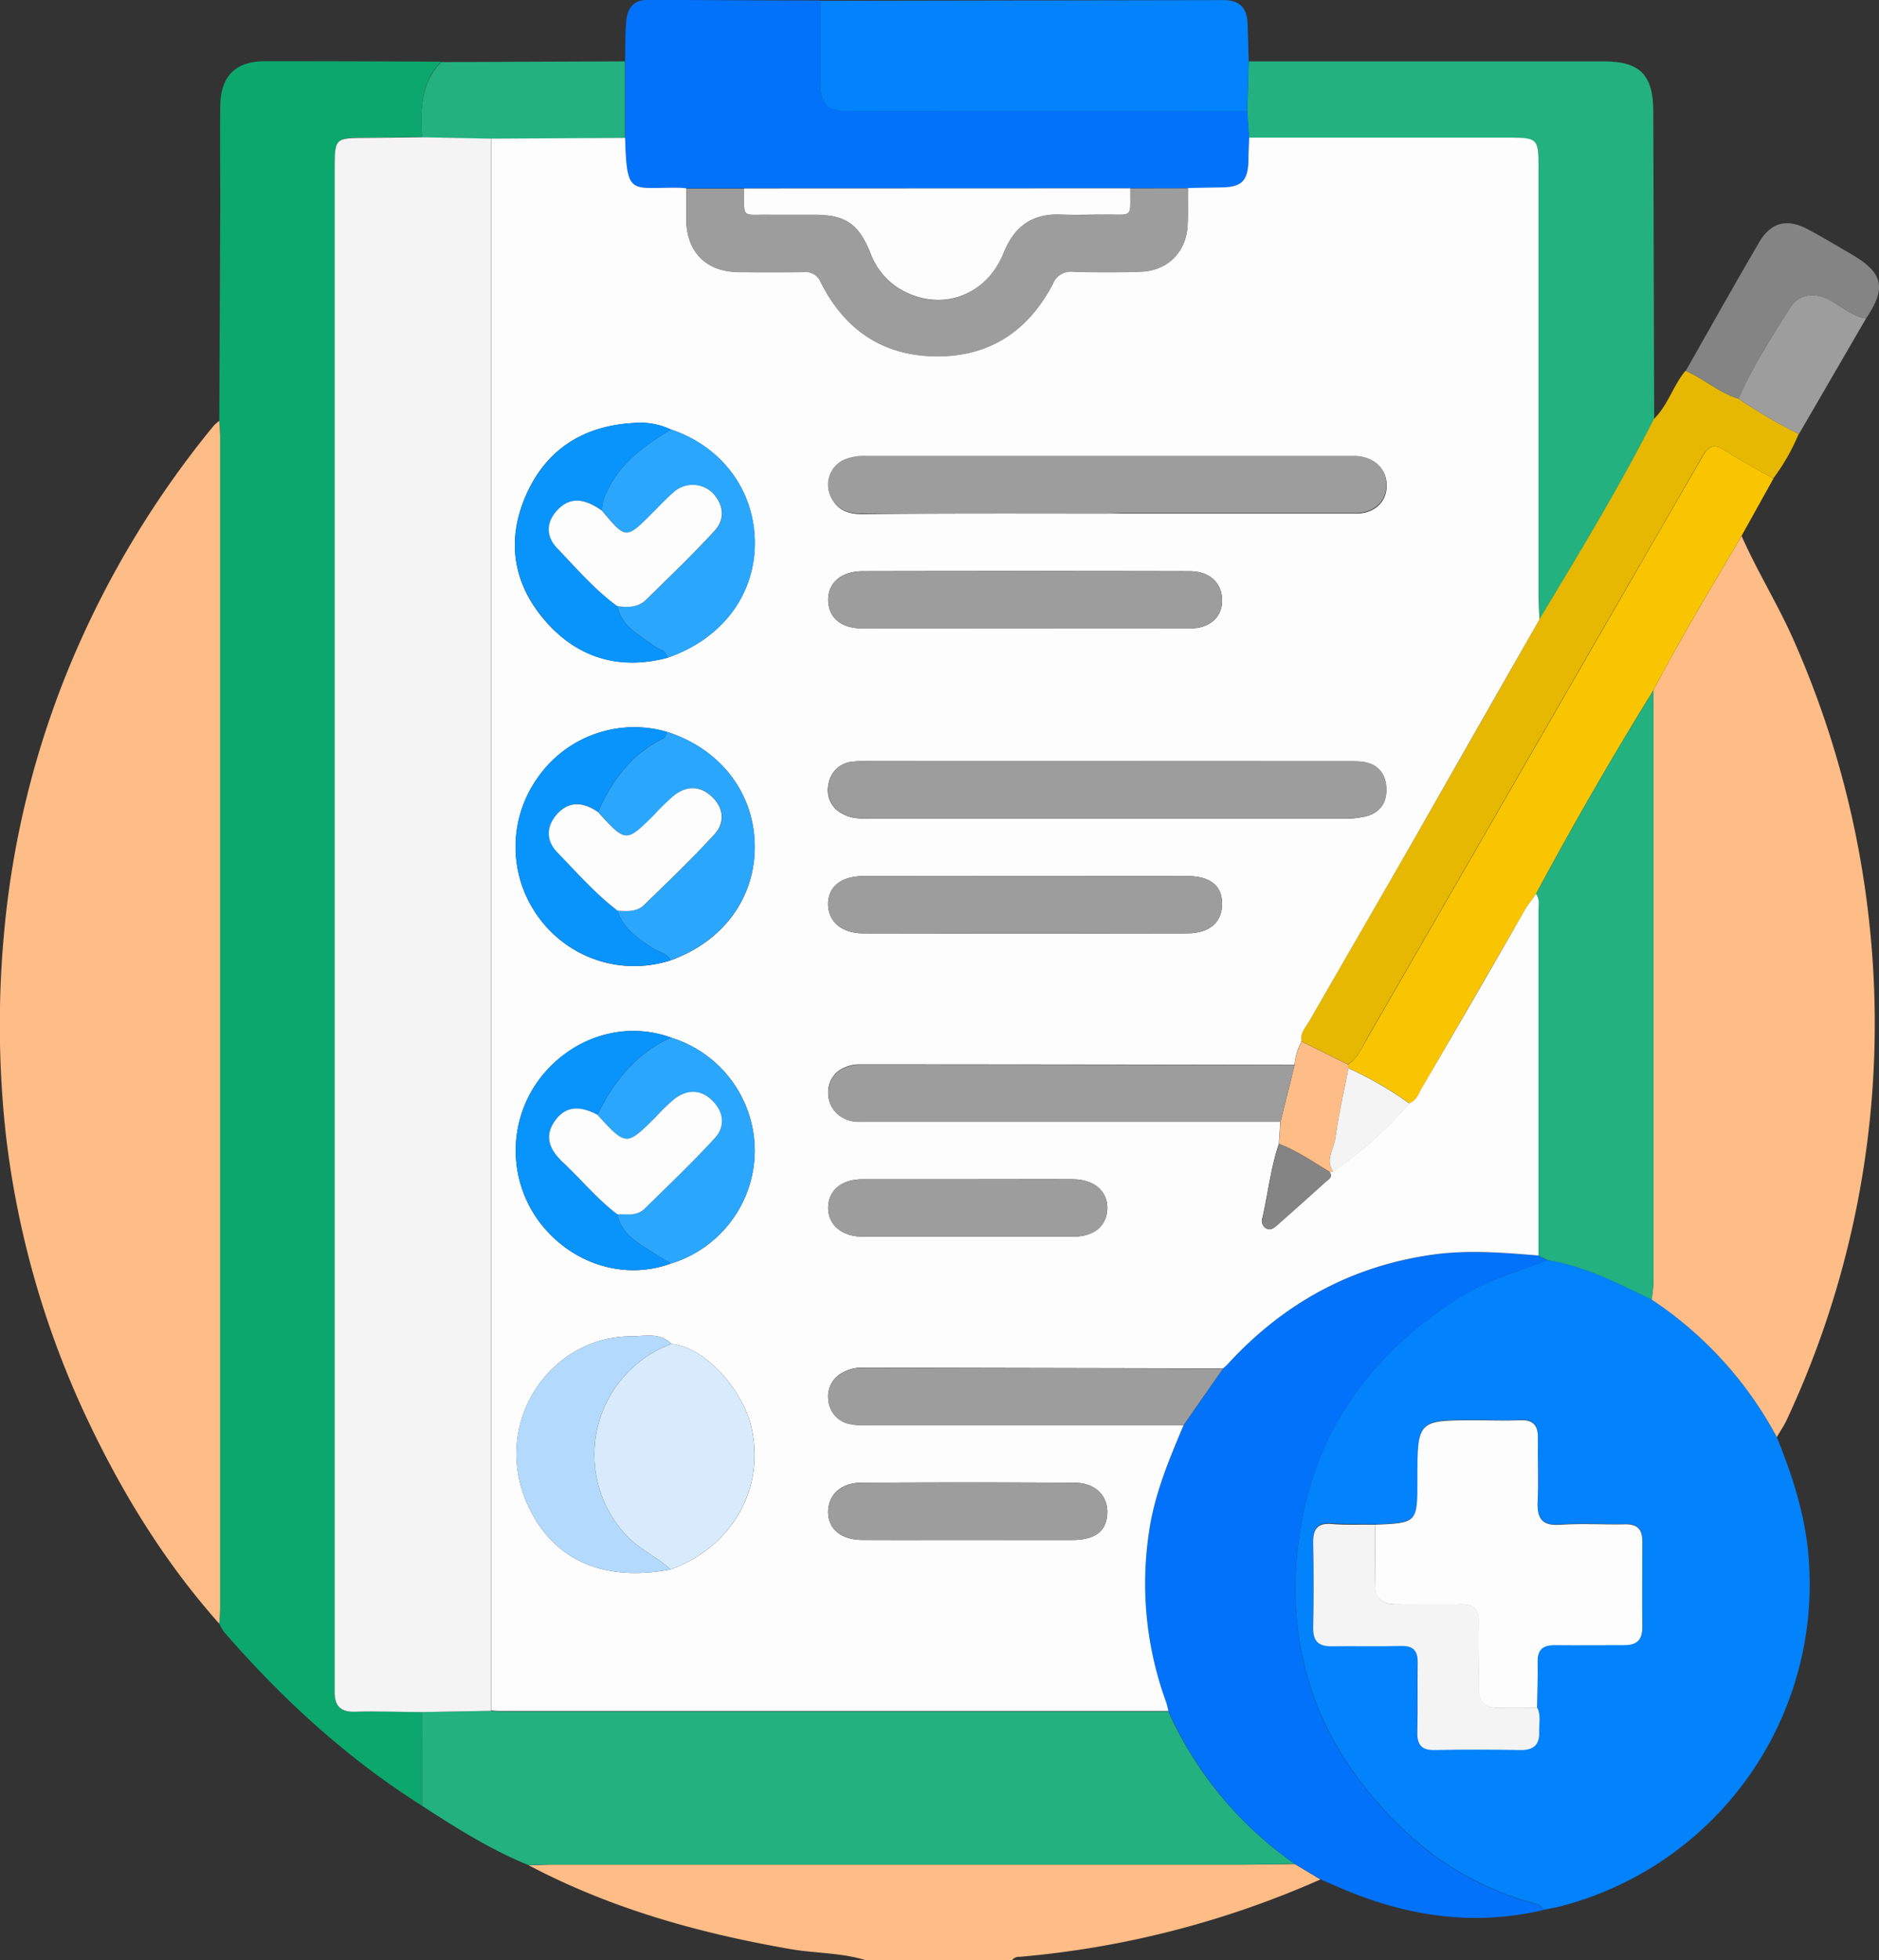
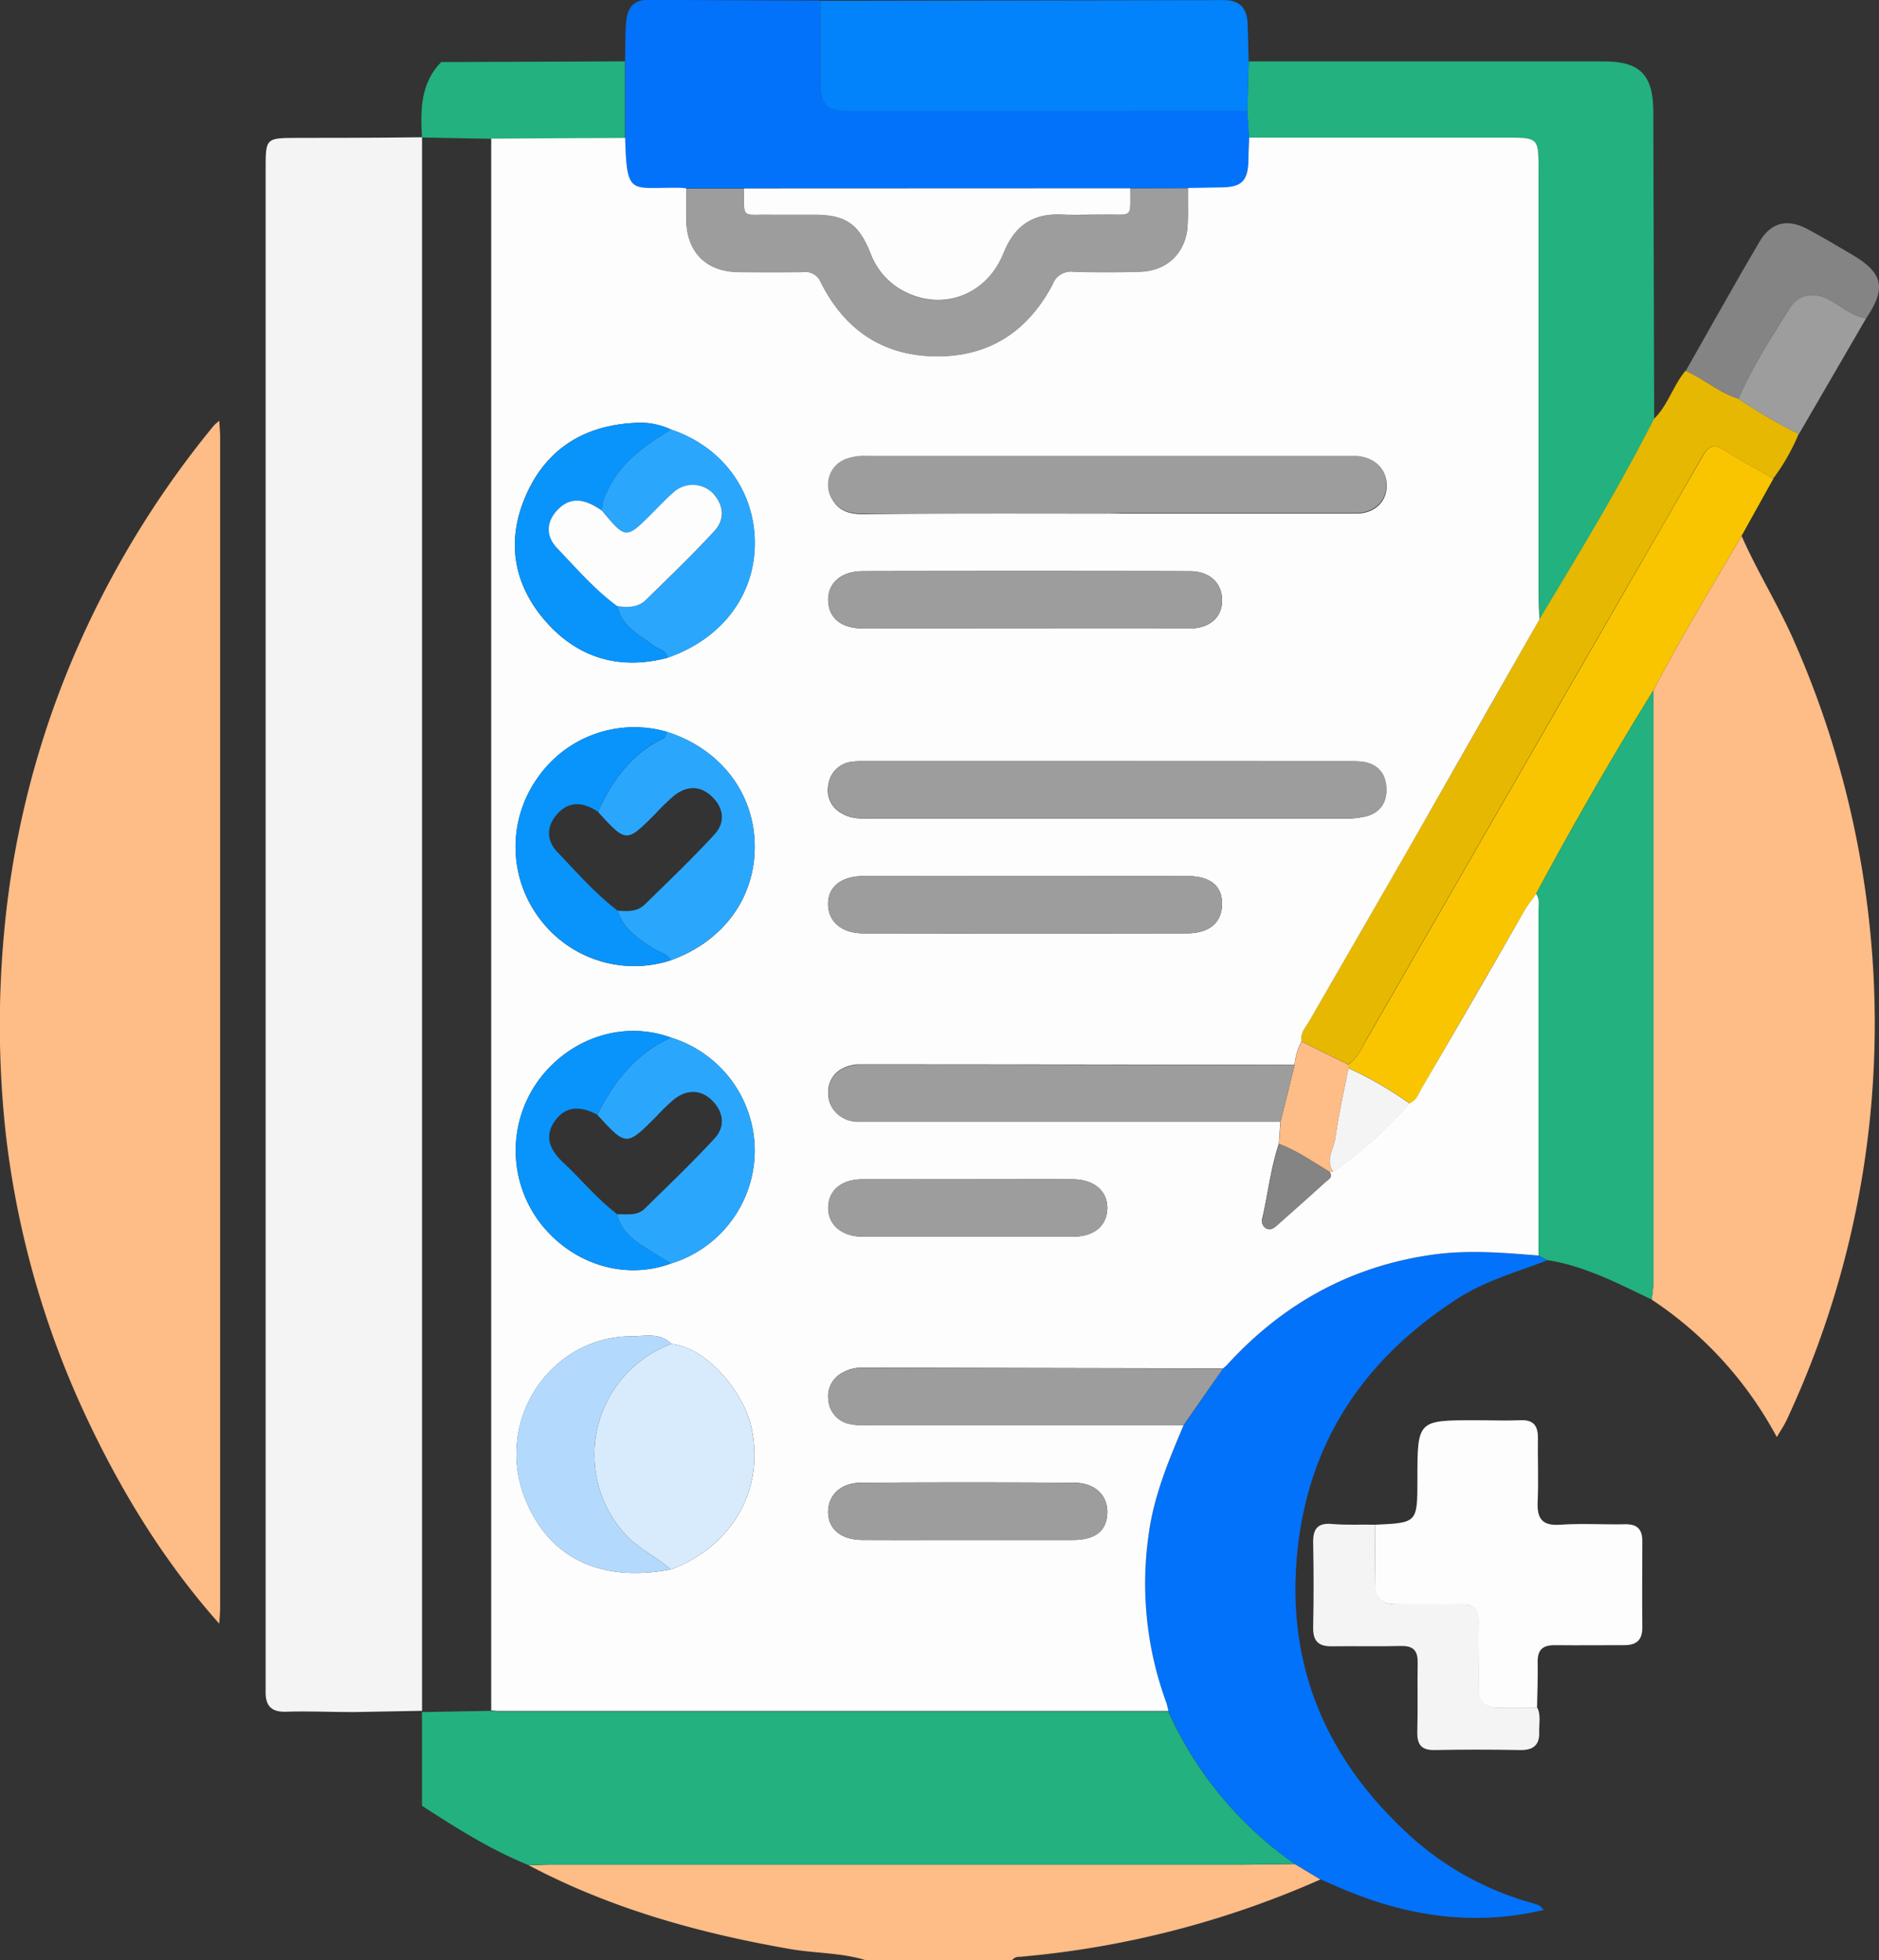
<svg xmlns="http://www.w3.org/2000/svg" id="Layer_1" data-name="Layer 1" viewBox="0 0 367.34 383.13">
  <rect x="0" y="0" width="367.34" height="383.13" fill="#333333" stroke="none" />
  <path d="M-416.84,576.82c-4.85-1.53-10-1.35-14.91-2.22-17.78-3.1-35-7.88-51.06-16.36,1.49,0,3-.12,4.47-.12l134.12,0c3.74,0,7.47-.07,11.2-.11l5,3a184.43,184.43,0,0,1-58.77,15.12,1.76,1.76,0,0,0-1.6.74Z" transform="translate(586.17 -193.69)" style="fill:#febc86" />
-   <path d="M-503.67,546.61c-14.69-9.29-27.36-20.89-38.72-34a9.71,9.71,0,0,1-.91-1.61c.06-1.11.17-2.23.17-3.35q0-114.19,0-228.39c0-1.11-.11-2.23-.17-3.35q.1-21.09.19-42.19c0-6.47-.07-12.95,0-19.42.1-5.81,3.06-8.65,8.81-8.65q17.17,0,34.36.1c-4.08,4.19-4,9.43-3.75,14.74-3.61,0-7.22.11-10.84.12-6.18,0-6.18,0-6.18,6.21V522c0,.74,0,1.49,0,2.24-.11,2.75.94,4.11,4,4,4.36-.15,8.72,0,13.08.07Q-503.66,537.46-503.67,546.61Z" transform="translate(586.17 -193.69)" style="fill:#0ca76d" />
-   <path d="M-238.81,474.56c3.09,7.6,5.59,15.32,6.23,23.63a65,65,0,0,1-48.24,68c-1.18.32-2.4.51-3.6.75-.52-1-1.45-1.15-2.45-1.43a58.94,58.94,0,0,1-23.88-13.3c-16.75-15.36-24.43-34.3-21.57-57.16,2.62-20.87,13.56-36.24,31-47.53,5.5-3.57,11.72-5.24,17.69-7.58,7.34,1.17,13.83,4.56,20.4,7.73A74.15,74.15,0,0,1-238.81,474.56Zm-46.85,52.84c.05-3,.18-6,.12-8.95,0-2.39,1-3.36,3.34-3.31,4.48.09,9,0,13.44,0,2.41,0,3.72-.83,3.68-3.48-.09-5.59-.05-11.2,0-16.8,0-2.32-1-3.4-3.37-3.35-4.23.09-8.48-.2-12.69.09-3.63.25-4.55-1.28-4.4-4.57.19-4.09,0-8.21.05-12.31,0-2.47-.87-3.69-3.52-3.54-2.86.16-5.72,0-8.59,0-11.45,0-11.45,0-11.45,11.55,0,8.5,0,8.5-8.25,8.87-2.85-.06-5.71,0-8.55-.2s-3.68,1.12-3.62,3.75q.17,8.19,0,16.4c-.06,2.71,1,3.82,3.73,3.76,4.47-.1,8.95.06,13.42-.06,2.43-.06,3.33.91,3.28,3.3-.11,4.47.05,9-.07,13.42-.07,2.48.72,3.67,3.38,3.62,5.59-.11,11.19-.1,16.78,0,2.52,0,3.76-1,3.67-3.5C-285.36,530.58-284.93,528.94-285.66,527.4Z" transform="translate(586.17 -193.69)" style="fill:#0282fb" />
  <path d="M-543.3,275.94c.06,1.12.17,2.24.17,3.35q0,114.2,0,228.39c0,1.12-.11,2.24-.17,3.35-10.68-12-19-25.55-25.82-40A178.14,178.14,0,0,1-585,415.66a195.36,195.36,0,0,1-.42-39.14,178.66,178.66,0,0,1,13-53,186.2,186.2,0,0,1,28-46.59A8.12,8.12,0,0,1-543.3,275.94Z" transform="translate(586.17 -193.69)" style="fill:#febc86" />
  <path d="M-238.81,474.56a74.15,74.15,0,0,0-24.45-26.87c.12-1.23.33-2.46.33-3.69q0-57.71,0-115.41c5.35-10.28,11.38-20.17,17.23-30.17,3.11,7.06,7.23,13.6,10.32,20.69a185,185,0,0,1,14.73,55.63A182.75,182.75,0,0,1-236.78,471C-237.34,472.25-238.13,473.38-238.81,474.56Z" transform="translate(586.17 -193.69)" style="fill:#febc86" />
  <path d="M-503.67,546.61q0-9.15,0-18.31l13.5-.25c.49,0,1,.12,1.48.12l130.92,0A72.54,72.54,0,0,0-333,558c-3.73,0-7.46.11-11.2.11l-134.12,0c-1.49,0-3,.08-4.47.12C-490.24,555.22-497,550.94-503.67,546.61Z" transform="translate(586.17 -193.69)" style="fill:#22b17f" />
  <path d="M-333,558a72.54,72.54,0,0,1-24.74-29.86c-.15-.58-.26-1.19-.47-1.76a67.48,67.48,0,0,1-3.36-33c1-7.48,3.92-14.28,6.8-21.12q3.85-5.57,7.72-11.11c.27-.25.57-.48.82-.75,10.84-11.86,24.06-19.21,40.08-21.47,6.95-1,13.84-.4,20.75.16l1.76.89c-6,2.34-12.19,4-17.69,7.58-17.41,11.29-28.35,26.66-31,47.53-2.86,22.86,4.82,41.8,21.57,57.16a58.94,58.94,0,0,0,23.88,13.3c1,.28,1.93.44,2.45,1.43-14.08,3.32-27.52,1.09-40.55-4.68L-328,561Z" transform="translate(586.17 -193.69)" style="fill:#0272fa" />
  <path d="M-342.06,205.69h69.49c7,0,9.6,2.64,9.62,9.78q.09,30.06.17,60.14c-6.83,13.44-14.65,26.31-22.43,39.21-.06-1.62-.17-3.24-.17-4.85q0-41.5,0-83c0-6.32,0-6.32-6.47-6.32H-342c-.12-1.74-.23-3.48-.35-5.23C-342.22,212.18-342.14,208.93-342.06,205.69Z" transform="translate(586.17 -193.69)" style="fill:#22b17f" />
  <path d="M-342.31,215.42c.12,1.75.23,3.49.35,5.23-.05,1.47-.11,2.94-.14,4.41-.1,4-1.3,5.26-5.23,5.31l-6.61.12H-452c-.5,0-1-.11-1.49-.11-9.48-.11-10.14,1.74-10.48-9.74v-15c.06-2.49,0-5,.2-7.46.17-2.64,1.19-4.54,4.29-4.52,11.22.07,22.44.09,33.66.13,0,5.1,0,10.19,0,15.29,0,5.25,1,6.28,6.34,6.28Z" transform="translate(586.17 -193.69)" style="fill:#0272fa" />
  <path d="M-245.7,298.42c-5.85,10-11.88,19.89-17.23,30.18q-12.09,19.53-22.95,39.79c-.7,1-1.47,2-2.08,3q-10.1,17.41-20.15,34.85c-.67,1.15-1.06,2.56-2.51,3.1a70.9,70.9,0,0,0-11.94-6.91,1.88,1.88,0,0,0-.05-.71c1.87-1.21,2.64-3.23,3.68-5q13.59-23.55,27.15-47.12,12-20.83,24-41.66,7.26-12.58,14.53-25.17c1-1.8,2.11-2.44,4.12-1.15,3.13,2,6.43,3.76,9.65,5.62Z" transform="translate(586.17 -193.69)" style="fill:#f9c501" />
  <path d="M-239.52,287.23c-3.22-1.86-6.52-3.61-9.65-5.62-2-1.29-3.09-.65-4.12,1.15q-7.25,12.6-14.53,25.17-12,20.82-24,41.66-13.56,23.57-27.15,47.12c-1,1.81-1.81,3.83-3.68,5l-9.09-4.5c-.34-1.68.84-2.79,1.56-4.05,6.73-11.71,13.52-23.4,20.24-35.12q12.39-21.61,24.69-43.27c7.78-12.9,15.6-25.77,22.43-39.21,2.74-2.69,3.74-6.51,6.16-9.41,3.58,1.53,6.53,4.28,10.31,5.43a101.88,101.88,0,0,0,11.82,6.91A40.54,40.54,0,0,1-239.52,287.23Z" transform="translate(586.17 -193.69)" style="fill:#e7b802" />
  <path d="M-342.31,215.42l-77.17,0c-5.3,0-6.33-1-6.34-6.28,0-5.1,0-10.19,0-15.29q39.43-.06,78.87-.14c3.14,0,4.56,1.56,4.68,4.54.1,2.49.15,5,.22,7.46C-342.14,208.93-342.22,212.18-342.31,215.42Z" transform="translate(586.17 -193.69)" style="fill:#0282fb" />
  <path d="M-464,205.68v15l-26.18.14-13.5-.26c-.29-5.31-.33-10.55,3.75-14.74Z" transform="translate(586.17 -193.69)" style="fill:#22b17f" />
  <path d="M-246.31,271.62c-3.78-1.15-6.73-3.9-10.31-5.43,4.79-8.41,9.49-16.86,14.39-25.2,2.3-3.92,5.52-4.64,9.53-2.47,2.95,1.59,5.84,3.3,8.72,5,6,3.54,6.61,6.55,2.62,12.41-2.79-.5-4.87-2.42-7.27-3.69-3-1.6-6-.94-7.61,1.63C-239.88,259.6-243.55,265.36-246.31,271.62Z" transform="translate(586.17 -193.69)" style="fill:#848484" />
  <path d="M-246.31,271.62c2.76-6.26,6.43-12,10.07-17.75,1.62-2.57,4.57-3.23,7.61-1.63,2.4,1.27,4.48,3.19,7.27,3.69l-13.13,22.6A101.88,101.88,0,0,1-246.31,271.62Z" transform="translate(586.17 -193.69)" style="fill:#9d9d9d" />
-   <path d="M-503.66,220.52l13.5.26V528.05l-13.5.25c-4.36,0-8.72-.22-13.08-.07-3,.1-4.06-1.26-4-4,0-.75,0-1.5,0-2.24V226.85c0-6.2,0-6.19,6.18-6.21C-510.88,220.63-507.27,220.56-503.66,220.52Z" transform="translate(586.17 -193.69)" style="fill:#f5f4f4" />
+   <path d="M-503.66,220.52V528.05l-13.5.25c-4.36,0-8.72-.22-13.08-.07-3,.1-4.06-1.26-4-4,0-.75,0-1.5,0-2.24V226.85c0-6.2,0-6.19,6.18-6.21C-510.88,220.63-507.27,220.56-503.66,220.52Z" transform="translate(586.17 -193.69)" style="fill:#f5f4f4" />
  <path d="M-285.88,368.39q10.85-20.26,22.95-39.79,0,57.69,0,115.4c0,1.23-.21,2.46-.33,3.69-6.57-3.17-13.06-6.56-20.4-7.73l-1.76-.89q0-33.72,0-67.44C-285.4,370.54-285.12,369.38-285.88,368.39Z" transform="translate(586.17 -193.69)" style="fill:#22b17f" />
  <path d="M-317.32,491.68c8.25-.37,8.25-.37,8.25-8.87,0-11.55,0-11.55,11.45-11.55,2.87,0,5.73.12,8.59,0,2.65-.15,3.56,1.07,3.52,3.54-.06,4.1.14,8.22-.05,12.31-.15,3.29.77,4.82,4.4,4.57,4.21-.29,8.46,0,12.69-.09,2.4-.05,3.38,1,3.37,3.35,0,5.6-.07,11.21,0,16.8,0,2.65-1.27,3.51-3.68,3.48-4.48,0-9,.05-13.44,0-2.39,0-3.38.92-3.34,3.31.06,3-.07,6-.12,8.95-2.48,0-5,0-7.45,0-2.82.06-4.06-1.29-4-4.08.05-4.22-.08-8.44,0-12.66.07-2.56-.94-3.57-3.51-3.5-4.21.12-8.43,0-12.65,0-2.79,0-4.12-1.21-4.09-4C-317.28,499.37-317.32,495.52-317.32,491.68Z" transform="translate(586.17 -193.69)" style="fill:#fdfdfd" />
  <path d="M-317.32,491.68c0,3.84,0,7.69,0,11.53,0,2.82,1.3,4.07,4.09,4,4.22-.05,8.44.08,12.65,0,2.57-.07,3.58.94,3.51,3.5-.12,4.22,0,8.44,0,12.66,0,2.79,1.2,4.14,4,4.08,2.48-.05,5,0,7.45,0,.73,1.54.3,3.18.36,4.77.09,2.5-1.15,3.54-3.67,3.5-5.59-.1-11.19-.11-16.78,0-2.66.05-3.45-1.14-3.38-3.62.12-4.47,0-8.95.07-13.42.05-2.39-.85-3.36-3.28-3.3-4.47.12-9,0-13.42.06-2.71.06-3.79-1-3.73-3.76q.17-8.2,0-16.4c-.06-2.63.74-4,3.62-3.75S-320.17,491.62-317.32,491.68Z" transform="translate(586.17 -193.69)" style="fill:#f5f4f4" />
  <path d="M-285.88,368.39c.76,1,.48,2.15.48,3.24q0,33.72,0,67.44c-6.91-.56-13.8-1.15-20.75-.16-16,2.26-29.24,9.61-40.08,21.47-.25.27-.55.5-.82.75l-70.7-.15a7.51,7.51,0,0,0-3.58.92,5.17,5.17,0,0,0-2.91,5.23,5.24,5.24,0,0,0,3.67,4.74,12.48,12.48,0,0,0,4.07.33q30.87,0,61.73,0c-2.88,6.84-5.77,13.64-6.8,21.12a67.48,67.48,0,0,0,3.36,33c.21.57.32,1.18.47,1.76l-130.92,0c-.49,0-1-.08-1.48-.12V220.78l26.18-.14c.34,11.48,1,9.63,10.48,9.74.5,0,1,.07,1.49.11,0,2.12,0,4.24,0,6.35.13,6.14,3.94,9.94,10.12,10q6.35.09,12.7,0a3.22,3.22,0,0,1,3.46,2c4.64,9.22,12.07,14.38,22.56,14.46s18-5,22.8-14.12a3.76,3.76,0,0,1,4-2.41q6.54.19,13.08,0c5.41-.16,9.06-3.86,9.28-9.24.1-2.36,0-4.73.05-7.1l6.61-.12c3.93-.05,5.13-1.28,5.23-5.31,0-1.47.09-2.94.14-4.41h50.1c6.47,0,6.47,0,6.47,6.32q0,41.49,0,83c0,1.61.11,3.23.17,4.85q-12.35,21.63-24.69,43.27c-6.72,11.72-13.51,23.41-20.24,35.12-.72,1.26-1.9,2.37-1.56,4.05a12,12,0,0,0-1.38,4.6q-42.57-.08-85.14-.1a7.06,7.06,0,0,0-2.86.64,5.15,5.15,0,0,0-3.17,5.06,5.42,5.42,0,0,0,3,4.81c1.51.85,3.13.69,4.74.69h80.66l-.29,4.3c-1.57,4.69-2.12,9.61-3.2,14.42a1.73,1.73,0,0,0,.5,2c.89.62,1.64.13,2.32-.48,3.15-2.8,6.31-5.59,9.43-8.43.55-.5,1.62-.95.81-2.06h.75a80.63,80.63,0,0,0,14.89-13.33c1.45-.54,1.84-1.95,2.51-3.1Q-298,388.86-288,371.42C-287.35,370.36-286.58,369.4-285.88,368.39ZM-455,440.63a23.13,23.13,0,0,0,16.38-22.07A23.16,23.16,0,0,0-455,396.48c-9.18-3.36-19.57-.06-25.76,8.18a23.33,23.33,0,0,0,0,27.79C-474.55,440.71-464.16,444-455,440.63Zm-.77-103.9a23,23,0,0,0-25.31,9,23.26,23.26,0,0,0,.41,27.51,23.08,23.08,0,0,0,25.61,8.14c10.42-3.74,16.69-12.43,16.43-22.78C-438.88,348.42-445.5,340-455.77,336.73Zm0-14.46c10.7-3.65,17.24-12.28,17.15-22.64-.08-10.13-6.47-18.7-16.41-22a14.2,14.2,0,0,0-7.28-1.27c-9.76.55-17.1,5.11-21.06,14.18-3.83,8.77-2.49,17.19,3.7,24.39S-465.26,324.74-455.78,322.27Zm.86,134.07c-2.25-2.29-5.14-1.48-7.79-1.48-16,0-27.28,16.83-20.51,32.48,4.84,11.2,14.86,15.61,28.15,13.09,11.24-4.08,18.59-14.95,15.8-27.75C-440.74,465.93-447.82,457.08-454.92,456.34Zm85.33-113.88H-416a24.49,24.49,0,0,0-3.74.12,5.18,5.18,0,0,0-4.47,4.42,5.11,5.11,0,0,0,2.67,5.69c1.82,1.07,3.81,1,5.81,1q46,0,92,0a19.29,19.29,0,0,0,4.43-.41c3-.71,4.35-2.85,4.13-5.81s-2.05-4.7-5.09-4.94c-1.12-.08-2.25-.05-3.37-.05Zm-.5-48.39h3.37c15.21,0,30.42,0,45.63,0,3.56,0,5.92-2.2,6-5.28.09-3.31-2.24-5.65-5.89-5.91-.5,0-1,0-1.5,0h-94.25a10.23,10.23,0,0,0-4,.59,5.34,5.34,0,0,0-2.8,7.71c1.3,2.38,3.39,3,6,3C-401.75,294-385.92,294.06-370.09,294.07Zm-15.41,70.84c-10.6,0-21.19,0-31.79,0-4.41,0-7,2.07-7,5.46s2.59,5.73,6.9,5.74q31.61.06,63.2,0c4.45,0,6.86-2.12,6.92-5.67s-2.2-5.52-6.82-5.53C-364.56,364.89-375,364.91-385.5,364.91Zm-.22-48.4c10.72,0,21.44,0,32.16,0,3.84,0,6.25-2.15,6.3-5.36.06-3.44-2.37-5.82-6.34-5.83q-32-.07-63.94,0c-4.27,0-6.89,2.44-6.73,5.85s2.66,5.33,6.76,5.34C-406.91,316.53-396.32,316.51-385.72,316.51Zm-11.35,178.15c6.85,0,13.71,0,20.57,0,4.44,0,6.65-1.76,6.79-5.19s-2.28-6-6.56-6q-20.76-.12-41.51,0c-4,0-6.51,2.4-6.5,5.74s2.55,5.41,6.64,5.44C-410.78,494.69-403.93,494.66-397.07,494.66Zm.44-70.49c-7,0-13.95,0-20.92,0-4.08,0-6.62,2.13-6.72,5.43s2.53,5.77,6.75,5.78q20.56,0,41.11,0c4.11,0,6.59-2.1,6.7-5.44s-2.47-5.74-6.74-5.77C-383.17,424.14-389.9,424.17-396.63,424.17Z" transform="translate(586.17 -193.69)" style="fill:#fdfdfd" />
  <path d="M-354.79,472.24q-30.87,0-61.73,0a12.48,12.48,0,0,1-4.07-.33,5.24,5.24,0,0,1-3.67-4.74,5.17,5.17,0,0,1,2.91-5.23,7.51,7.51,0,0,1,3.58-.92l70.7.15Q-350.94,466.68-354.79,472.24Z" transform="translate(586.17 -193.69)" style="fill:#9d9d9d" />
  <path d="M-353.94,230.49c0,2.37.05,4.74-.05,7.1-.22,5.38-3.87,9.08-9.28,9.24q-6.54.21-13.08,0a3.76,3.76,0,0,0-4,2.41c-4.79,9.13-12.29,14.21-22.8,14.12s-17.92-5.24-22.56-14.46a3.22,3.22,0,0,0-3.46-2q-6.34.09-12.7,0c-6.18-.08-10-3.88-10.12-10,0-2.11,0-4.23,0-6.35h11.27c0,6.09-.56,5.06,5.11,5.15,2.86,0,5.72,0,8.58,0,6.19,0,8.71,1.7,11,7.44a13.74,13.74,0,0,0,5.47,6.87c7.74,4.83,17,1.9,20.57-6.84,2.17-5.38,5.76-7.79,11.45-7.5,2.73.14,5.47.06,8.21,0,5.66-.09,5.1.94,5.11-5.15Z" transform="translate(586.17 -193.69)" style="fill:#9d9d9d" />
  <path d="M-365.21,230.49c0,6.09.55,5.06-5.11,5.15-2.74,0-5.48.12-8.21,0-5.69-.29-9.28,2.12-11.45,7.5-3.53,8.74-12.83,11.67-20.57,6.84a13.74,13.74,0,0,1-5.47-6.87c-2.32-5.74-4.84-7.42-11-7.44-2.86,0-5.72,0-8.58,0-5.67-.09-5.11.94-5.11-5.15Z" transform="translate(586.17 -193.69)" style="fill:#fdfdfd" />
  <path d="M-333.08,401.85a12,12,0,0,1,1.38-4.6l9.09,4.5a1.88,1.88,0,0,1,.05.71c-.87,4.54-1.92,9.05-2.54,13.62-.3,2.17-2.07,4.33-.41,6.62h-.75c-3.22-1.93-6.32-4.1-9.86-5.45.1-1.44.2-2.87.29-4.3Q-334.45,407.4-333.08,401.85Z" transform="translate(586.17 -193.69)" style="fill:#febc86" />
  <path d="M-325.51,422.7c-1.66-2.29.11-4.45.41-6.62.62-4.57,1.67-9.08,2.54-13.62a70.9,70.9,0,0,1,11.94,6.91A80.63,80.63,0,0,1-325.51,422.7Z" transform="translate(586.17 -193.69)" style="fill:#f5f4f4" />
  <path d="M-369.59,342.46h46c1.12,0,2.25,0,3.37.05,3,.24,4.87,1.91,5.09,4.94s-1.13,5.1-4.13,5.81a19.29,19.29,0,0,1-4.43.41q-46,0-92,0c-2,0-4,.06-5.81-1a5.11,5.11,0,0,1-2.67-5.69,5.18,5.18,0,0,1,4.47-4.42,24.49,24.49,0,0,1,3.74-.12Z" transform="translate(586.17 -193.69)" style="fill:#9d9d9d" />
  <path d="M-370.09,294.07c-15.83,0-31.66,0-47.49,0-2.58,0-4.67-.58-6-3a5.34,5.34,0,0,1,2.8-7.71,10.23,10.23,0,0,1,4-.59h94.25c.5,0,1,0,1.5,0,3.65.26,6,2.6,5.89,5.91-.09,3.08-2.45,5.27-6,5.28-15.21,0-30.42,0-45.63,0Z" transform="translate(586.17 -193.69)" style="fill:#9d9d9d" />
  <path d="M-454.92,456.34c7.1.74,14.18,9.59,15.65,16.34,2.79,12.8-4.56,23.67-15.8,27.75-2.89-2.66-6.63-4.16-9.24-7.29A23.1,23.1,0,0,1-454.92,456.34Z" transform="translate(586.17 -193.69)" style="fill:#d7ebfd" />
  <path d="M-333.08,401.85q-1.38,5.55-2.75,11.11h-80.66c-1.61,0-3.23.16-4.74-.69a5.42,5.42,0,0,1-3-4.81,5.15,5.15,0,0,1,3.17-5.06,7.06,7.06,0,0,1,2.86-.64Q-375.65,401.77-333.08,401.85Z" transform="translate(586.17 -193.69)" style="fill:#9d9d9d" />
  <path d="M-385.5,364.91c10.47,0,20.94,0,31.42,0,4.62,0,6.88,1.9,6.82,5.53s-2.47,5.66-6.92,5.67q-31.59.06-63.2,0c-4.31,0-6.9-2.29-6.9-5.74s2.58-5.45,7-5.46C-406.69,364.89-396.1,364.91-385.5,364.91Z" transform="translate(586.17 -193.69)" style="fill:#9d9d9d" />
  <path d="M-385.72,316.51c-10.6,0-21.19,0-31.79,0-4.1,0-6.61-2-6.76-5.34s2.46-5.84,6.73-5.85q32-.07,63.94,0c4,0,6.4,2.39,6.34,5.83-.05,3.21-2.46,5.34-6.3,5.36C-364.28,316.54-375,316.51-385.72,316.51Z" transform="translate(586.17 -193.69)" style="fill:#9d9d9d" />
  <path d="M-454.92,456.34a23.1,23.1,0,0,0-9.39,36.8c2.61,3.13,6.35,4.63,9.24,7.29-13.29,2.52-23.31-1.89-28.15-13.09-6.77-15.65,4.49-32.48,20.51-32.48C-460.06,454.86-457.17,454.05-454.92,456.34Z" transform="translate(586.17 -193.69)" style="fill:#b3dafd" />
  <path d="M-455,277.62c9.94,3.31,16.33,11.88,16.41,22,.09,10.36-6.45,19-17.15,22.64-.12-1.58-1.64-1.61-2.56-2.31-2.83-2.2-6.37-3.76-7.17-7.82,2,.28,4.05.32,5.61-1.2,4.53-4.44,9.12-8.83,13.41-13.5,2.1-2.29,1.8-5.1-.38-7.41a5.58,5.58,0,0,0-7.75,0c-1.4,1.22-2.67,2.6-4,3.92-5.19,5.18-5.18,5.18-9.91-.48a7.68,7.68,0,0,1,.93-3.56C-465,284.15-460.12,280.79-455,277.62Z" transform="translate(586.17 -193.69)" style="fill:#2aa7fd" />
  <path d="M-455.77,336.73c10.27,3.25,16.89,11.69,17.14,21.85.26,10.35-6,19-16.43,22.78-.77-1.43-2.39-1.6-3.58-2.41-2.81-1.91-5.71-3.75-6.79-7.28,1.89.15,3.84.24,5.29-1.18,4.63-4.52,9.32-9,13.68-13.75,2.09-2.28,1.82-5.13-.52-7.36s-4.95-2.13-7.41-.19a44.37,44.37,0,0,0-3.75,3.64c-5.6,5.59-5.6,5.59-11.12-.47,2.77-6.14,6.55-11.37,12.84-14.38C-456.08,337.82-456,337.16-455.77,336.73Z" transform="translate(586.17 -193.69)" style="fill:#2aa7fd" />
  <path d="M-455,396.48a23.16,23.16,0,0,1,16.38,22.08A23.13,23.13,0,0,1-455,440.63c-1.14-.7-2.29-1.38-3.42-2.1-3-1.9-6.23-3.59-7.08-7.52,1.85-.06,3.86.37,5.35-1.08,4.62-4.53,9.31-9,13.69-13.76,2.13-2.31,1.76-5.18-.49-7.4s-4.94-2.16-7.43-.24a38.19,38.19,0,0,0-3.49,3.37c-5.85,5.85-5.85,5.85-11.53-.34C-466.14,405.06-461.84,399.56-455,396.48Z" transform="translate(586.17 -193.69)" style="fill:#2aa7fd" />
  <path d="M-465.5,431c.85,3.93,4.08,5.62,7.08,7.52,1.13.72,2.28,1.4,3.42,2.1-9.16,3.37-19.55.08-25.76-8.18a23.33,23.33,0,0,1,0-27.79c6.19-8.24,16.58-11.54,25.76-8.18-6.84,3.08-11.14,8.58-14.4,15.08-3.06-1.61-6.05-1.93-8.29,1.21s-.84,5.84,1.68,8.19C-472.46,424.26-469.39,428.06-465.5,431Z" transform="translate(586.17 -193.69)" style="fill:#0994fb" />
  <path d="M-455,277.62c-5.08,3.17-10,6.53-12.55,12.28a7.68,7.68,0,0,0-.93,3.56c-2.89-2-5.86-3.07-8.69-.07-2.23,2.34-2.22,5.12-.08,7.38,3.75,4,7.34,8.11,11.78,11.37.8,4.06,4.34,5.62,7.17,7.82.92.7,2.44.73,2.56,2.31-9.48,2.47-17.61,0-23.9-7.35s-7.53-15.62-3.7-24.39c4-9.07,11.3-13.63,21.06-14.18A14.2,14.2,0,0,1-455,277.62Z" transform="translate(586.17 -193.69)" style="fill:#0994fb" />
  <path d="M-465.43,371.67c1.08,3.53,4,5.37,6.79,7.28,1.19.81,2.81,1,3.58,2.41a23.08,23.08,0,0,1-25.61-8.14,23.26,23.26,0,0,1-.41-27.51,23,23,0,0,1,25.31-9c-.21.43-.31,1.09-.65,1.25-6.29,3-10.07,8.24-12.84,14.38-2.81-1.87-5.63-2.23-8,.48-2.13,2.38-2.11,5.17.08,7.42C-473.41,364.19-469.8,368.33-465.43,371.67Z" transform="translate(586.17 -193.69)" style="fill:#0994fb" />
  <path d="M-397.07,494.66c-6.86,0-13.71,0-20.57,0-4.09,0-6.63-2.16-6.64-5.44s2.47-5.72,6.5-5.74q20.75-.14,41.51,0c4.28,0,6.71,2.43,6.56,6s-2.35,5.16-6.79,5.19C-383.36,494.69-390.22,494.66-397.07,494.66Z" transform="translate(586.17 -193.69)" style="fill:#9d9d9d" />
  <path d="M-396.63,424.17c6.73,0,13.46,0,20.18,0,4.27,0,6.85,2.3,6.74,5.77s-2.59,5.43-6.7,5.44q-20.55,0-41.11,0c-4.22,0-6.86-2.34-6.75-5.78s2.64-5.41,6.72-5.43C-410.58,424.14-403.6,424.17-396.63,424.17Z" transform="translate(586.17 -193.69)" style="fill:#9d9d9d" />
  <path d="M-336.12,417.26c3.54,1.35,6.64,3.52,9.86,5.45.81,1.11-.26,1.56-.81,2.06-3.12,2.84-6.28,5.63-9.43,8.43-.68.61-1.43,1.1-2.32.48a1.73,1.73,0,0,1-.5-2C-338.24,426.87-337.69,422-336.12,417.26Z" transform="translate(586.17 -193.69)" style="fill:#848484" />
  <path d="M-465.51,312.14c-4.44-3.26-8-7.41-11.78-11.37-2.14-2.26-2.15-5,.08-7.38,2.83-3,5.8-1.91,8.69.07,4.73,5.66,4.72,5.66,9.91.48,1.32-1.32,2.59-2.7,4-3.92a5.58,5.58,0,0,1,7.75,0c2.18,2.31,2.48,5.12.38,7.41-4.29,4.67-8.88,9.06-13.41,13.5C-461.46,312.46-463.49,312.42-465.51,312.14Z" transform="translate(586.17 -193.69)" style="fill:#fdfdfd" />
-   <path d="M-465.43,371.67c-4.37-3.34-8-7.48-11.79-11.41-2.19-2.25-2.21-5-.08-7.42,2.41-2.71,5.23-2.35,8-.48,5.52,6.06,5.52,6.06,11.12.47a44.37,44.37,0,0,1,3.75-3.64c2.46-1.94,5.07-2,7.41.19s2.61,5.08.52,7.36c-4.36,4.77-9.05,9.23-13.68,13.75C-461.59,371.91-463.54,371.82-465.43,371.67Z" transform="translate(586.17 -193.69)" style="fill:#fdfdfd" />
-   <path d="M-465.5,431c-3.89-2.95-7-6.75-10.51-10.05-2.52-2.35-3.94-5-1.68-8.19s5.23-2.82,8.29-1.21c5.68,6.19,5.68,6.19,11.53.34a38.19,38.19,0,0,1,3.49-3.37c2.49-1.92,5.14-2,7.43.24s2.62,5.09.49,7.4c-4.38,4.76-9.07,9.23-13.69,13.76C-461.64,431.38-463.65,431-465.5,431Z" transform="translate(586.17 -193.69)" style="fill:#fdfdfd" />
</svg>